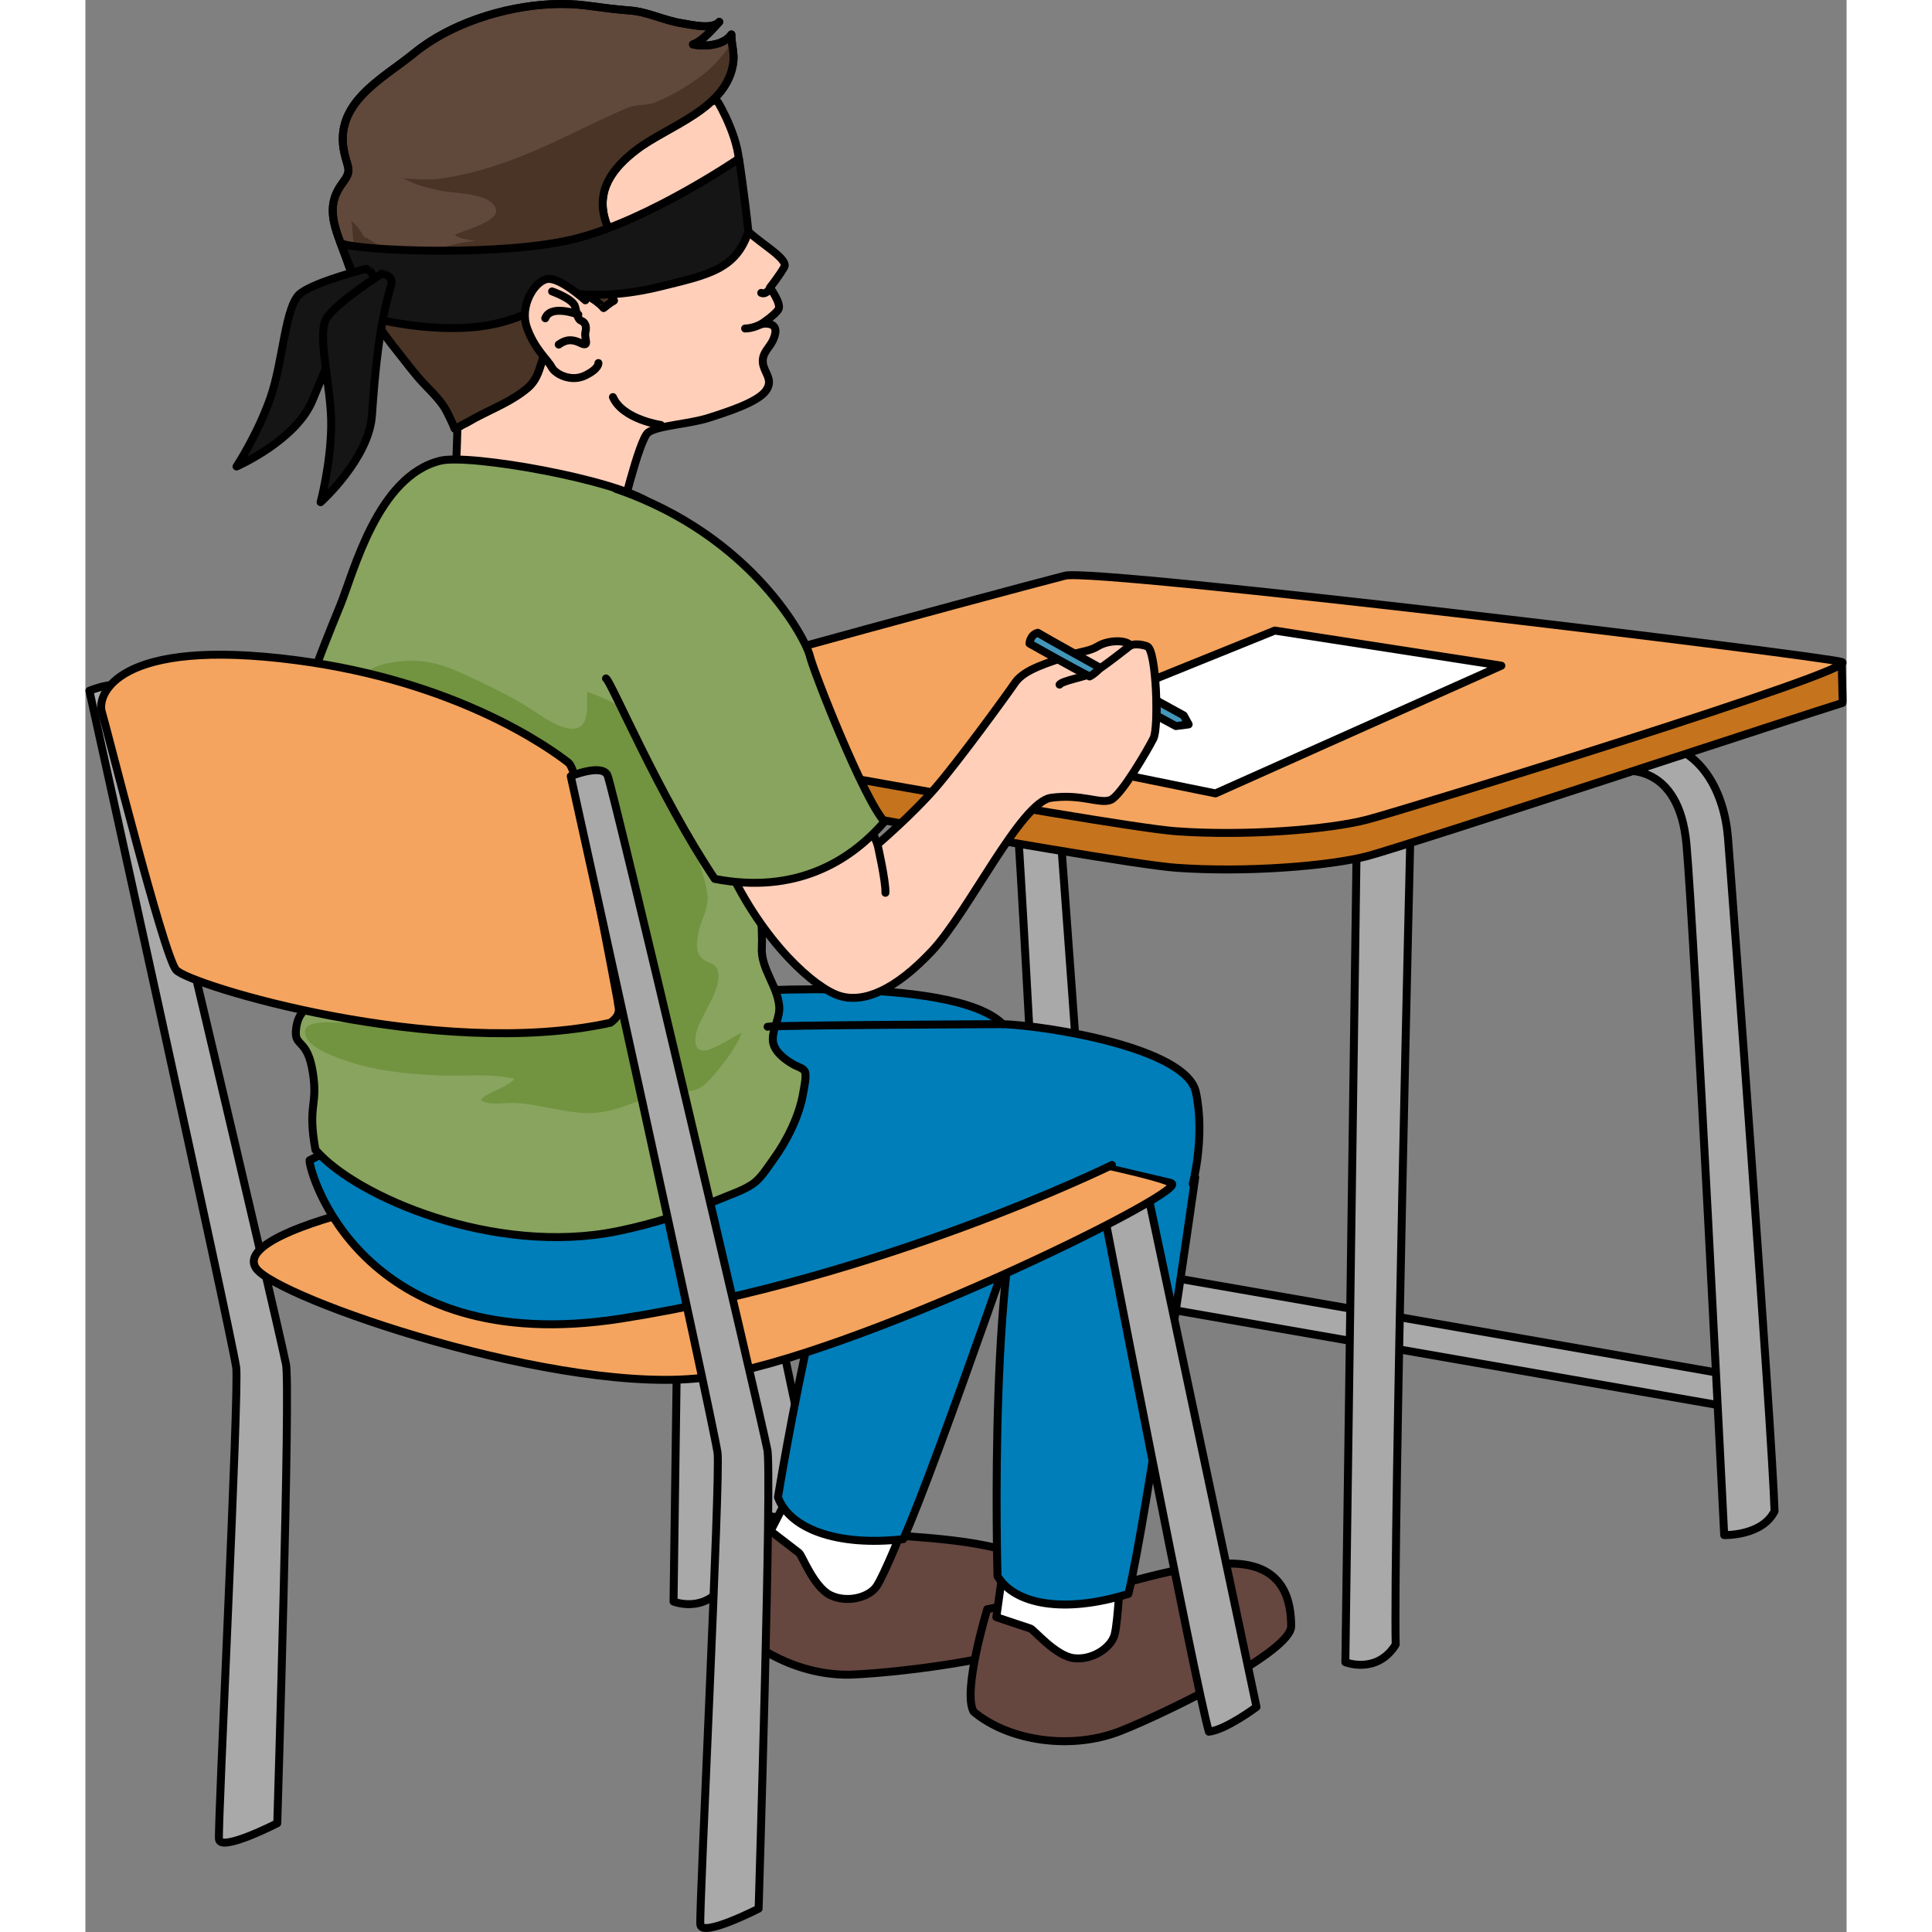
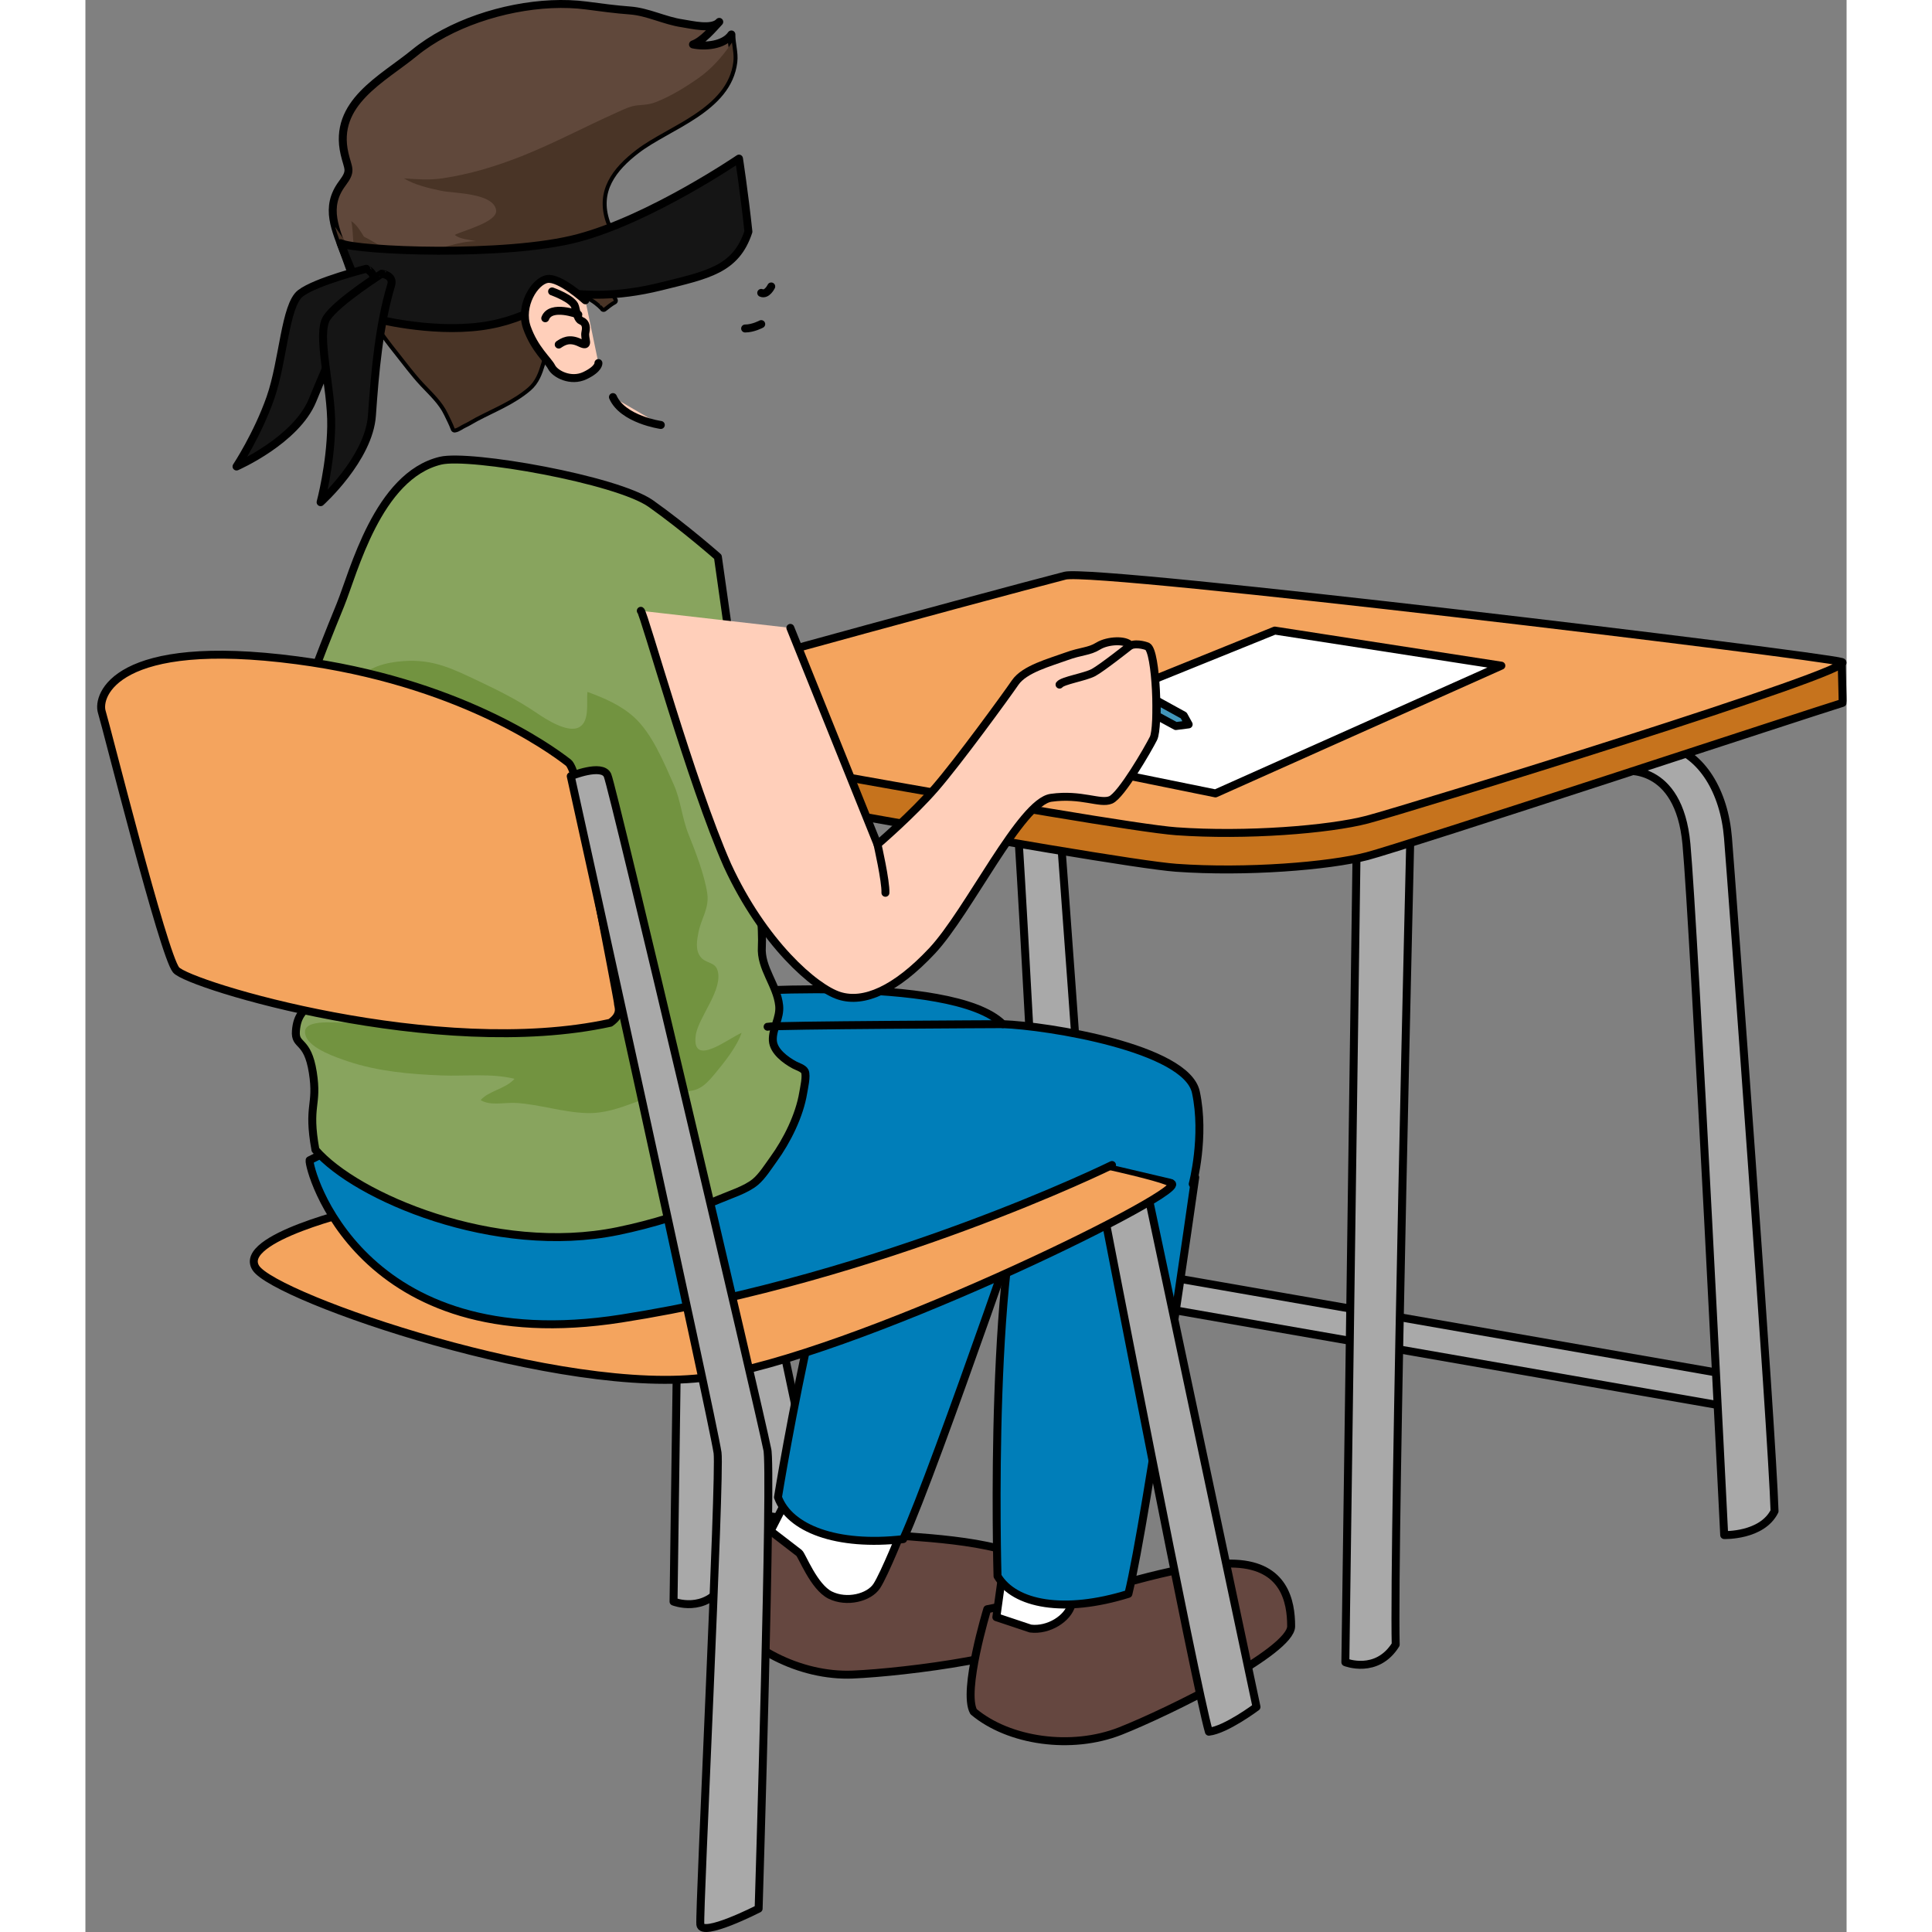
<svg xmlns="http://www.w3.org/2000/svg" version="1.1" id="Layer_1" width="800px" height="800px" viewBox="0 0 221.513 242.999" enable-background="new 0 0 221.513 242.999" xml:space="preserve">
  <rect x="0" y="0" width="221.513" height="242.999" fill="#808080" stroke="none" />
  <g>
    <g>
-       <path fill="#FFCFBA" stroke="#000000" stroke-linecap="round" stroke-linejoin="round" stroke-miterlimit="10" d="M79.465,12.709    c0.179,0.154,3.235,5.549,2.668,8.725c-0.566,3.178-0.481,6.086,1.255,7.703c1.736,1.621,5.055,3.465,4.506,4.455    c-0.547,0.99-1.795,2.588-1.795,2.588s1.474,2.02,1.073,2.717c-0.4,0.701-2.171,1.868-2.171,1.868s2.615-0.582,1.521,1.938    c-0.441,1.019-1.457,1.664-1.314,2.943c0.146,1.281,1.397,2.096,0.374,3.51c-1.023,1.416-4.737,2.623-7.206,3.408    c-2.467,0.785-6.419,0.963-7.593,1.828c-1.172,0.865-3.609,11.283-3.609,11.283l-20.71-3.723c0,0,1.094-19.273-0.361-21.695    c-1.455-2.424-4.967-8.738-4.845-11.047c0.122-2.303,1.505-7.498,3.056-9.396c1.552-1.898,9.051-9.414,9.795-9.186    C54.853,10.859,79.465,12.709,79.465,12.709z" />
      <path fill="#60483B" stroke="#000000" stroke-linecap="round" stroke-linejoin="round" stroke-miterlimit="10" d="M73.039,29.931    c-0.028,0.045,3.186-3.258,4.611-3.878c1.424-0.621,3.091-1.04,3.091-1.04s-2.475,1.604-3.211,2.073    C76.792,27.554,73.039,29.931,73.039,29.931z" />
      <path fill="#FFCFBA" stroke="#000000" stroke-linecap="round" stroke-linejoin="round" stroke-miterlimit="10" d="M75.438,31.946    c0.031-0.097,2.876-2.629,4.19-3.543" />
      <path fill="#FFFFFF" stroke="#000000" stroke-linecap="round" stroke-linejoin="round" stroke-miterlimit="10" d="M78.459,29.193    c0,0,0.946,1.194,0.508,2.227c-1.23,0.932-3.437,0.423-3.437,0.423S77.376,29.979,78.459,29.193z" />
      <path fill="#181818" stroke="#000000" stroke-linecap="round" stroke-linejoin="round" stroke-miterlimit="10" d="M78.332,29.288    c-0.153,0.116-0.317,0.249-0.488,0.394c-0.071,0.231-0.083,0.54-0.011,0.868c0.136,0.628,0.517,1.075,0.847,1.003    c0.241-0.053,0.387-0.361,0.401-0.766c-0.012-0.501-0.234-0.979-0.41-1.276C78.565,29.393,78.447,29.312,78.332,29.288z" />
      <path fill="#FFCFBA" stroke="#000000" stroke-linecap="round" stroke-linejoin="round" stroke-miterlimit="10" d="M85.001,40.765    c0,0-1.013,0.552-2.025,0.552" />
      <path fill="#60483B" stroke="#000000" stroke-linecap="round" stroke-linejoin="round" stroke-miterlimit="10" d="M45.12,4.189    c5.37-2.865,12.33-4.227,17.897-3.494c1.867,0.246,3.651,0.488,5.497,0.625c2.231,0.166,4.344,1.291,6.56,1.611    c1.101,0.16,3.749,0.848,4.649-0.18C78.928,3.6,77.655,5.15,76.417,5.59c1.49,0.322,3.879,0.123,4.833-1.256    c-0.021,1.152,0.384,2.279,0.243,3.447c-0.713,5.904-8.199,8.012-12.172,11.047c-3.008,2.297-5.213,5.137-3.849,9.135    c0.452,1.328,1.374,1.648,1.069,2.959c-0.53,2.273-1.402,4.779-0.075,6.889c-0.464,0.244-0.903,0.619-1.292,0.916    c0.053-0.039-2.576-2.762-4.189-1.299c-1.467,1.326-0.902,3.73-2.237,5.215c-1.583,1.76-1.192,4.49-3.087,6.107    c-1.962,1.676-4.342,2.59-6.592,3.783c-0.508,0.27-0.979,0.582-1.508,0.822c-0.335,0.15-0.783,0.508-1.121,0.543    c-0.227-0.646-0.588-1.32-0.882-1.938c-0.7-1.465-1.925-2.58-3.019-3.744c-1.191-1.27-2.222-2.686-3.307-4.043    c-1.615-2.02-3.119-4.137-4.323-6.43c-0.955-1.818-1.55-3.746-2.251-5.668c-1.16-3.182-2.641-5.955-0.346-9.016    c1.232-1.643,0.731-1.762,0.279-3.723c-1.48-6.41,4.788-9.4,8.799-12.691C42.5,5.738,43.759,4.916,45.12,4.189z" />
      <path fill="#493426" d="M77.085,9.836c-1.666,1.166-3.441,2.262-5.342,3.006c-0.804,0.314-1.438,0.332-2.267,0.404    c-0.955,0.084-1.796,0.525-2.662,0.914c-3.997,1.787-7.864,3.863-11.938,5.479c-3.252,1.289-6.51,2.271-9.958,2.789    c-1.666,0.25-3.2,0.119-4.849,0.008c1.346,0.834,3.236,1.26,4.773,1.58c1.453,0.301,6.555,0.242,6.818,2.445    c0.175,1.471-4.212,2.559-5.195,3.078c0.52,0.52,1.909,0.631,2.666,0.789c-3.016,0.043-5.796,1.752-8.879,1.619    c-2.189-0.096-3.43-1.307-5.224-2.184c-0.45-0.764-0.982-1.572-1.585-1.947c0.354,1.666,0,3.777,1.079,5.268    c-0.882-1.545-2.083-3.008-3.114-4.553c0.309,1.146,0.803,2.314,1.25,3.545c0.701,1.922,1.296,3.85,2.251,5.668    c1.204,2.293,2.708,4.41,4.323,6.43c1.085,1.357,2.115,2.773,3.307,4.043c1.094,1.164,2.318,2.279,3.019,3.744    c0.294,0.617,0.655,1.291,0.882,1.938c0.338-0.035,0.786-0.393,1.121-0.543c0.529-0.24,1-0.553,1.508-0.822    c2.25-1.193,4.63-2.107,6.592-3.783c1.895-1.617,1.504-4.348,3.087-6.107c1.335-1.484,0.771-3.889,2.237-5.215    c1.613-1.463,4.242,1.26,4.189,1.299c0.389-0.297,0.828-0.672,1.292-0.916c-1.327-2.109-0.455-4.615,0.075-6.889    c0.305-1.311-0.617-1.631-1.069-2.959c-1.364-3.998,0.841-6.838,3.849-9.135c3.973-3.035,11.459-5.143,12.172-11.047    c0.1-0.824-0.07-1.627-0.173-2.432C80.163,7.068,78.793,8.643,77.085,9.836z M35.231,30.109c0.133,0.207,0.258,0.42,0.367,0.637    C35.485,30.557,35.362,30.338,35.231,30.109z" />
-       <path fill="none" stroke="#000000" stroke-linecap="round" stroke-linejoin="round" stroke-miterlimit="10" d="M45.12,4.189    c5.37-2.865,12.33-4.227,17.897-3.494c1.867,0.246,3.651,0.488,5.497,0.625c2.231,0.166,4.344,1.291,6.56,1.611    c1.101,0.16,3.749,0.848,4.649-0.18C78.928,3.6,77.655,5.15,76.417,5.59c1.49,0.322,3.879,0.123,4.833-1.256    c-0.021,1.152,0.384,2.279,0.243,3.447c-0.713,5.904-8.199,8.012-12.172,11.047c-3.008,2.297-5.213,5.137-3.849,9.135    c0.452,1.328,1.374,1.648,1.069,2.959c-0.53,2.273-1.402,4.779-0.075,6.889c-0.464,0.244-0.903,0.619-1.292,0.916    c0.053-0.039-2.576-2.762-4.189-1.299c-1.467,1.326-0.902,3.73-2.237,5.215c-1.583,1.76-1.192,4.49-3.087,6.107    c-1.962,1.676-4.342,2.59-6.592,3.783c-0.508,0.27-0.979,0.582-1.508,0.822c-0.335,0.15-0.783,0.508-1.121,0.543    c-0.227-0.646-0.588-1.32-0.882-1.938c-0.7-1.465-1.925-2.58-3.019-3.744c-1.191-1.27-2.222-2.686-3.307-4.043    c-1.615-2.02-3.119-4.137-4.323-6.43c-0.955-1.818-1.55-3.746-2.251-5.668c-1.16-3.182-2.641-5.955-0.346-9.016    c1.232-1.643,0.731-1.762,0.279-3.723c-1.48-6.41,4.788-9.4,8.799-12.691C42.5,5.738,43.759,4.916,45.12,4.189z" />
      <path fill="#151515" stroke="#000000" stroke-linecap="round" stroke-linejoin="round" stroke-miterlimit="10" d="M82.204,19.948    c0,0-11.071,7.545-20.208,9.983s-27.904,1.622-29.898,0.656c1.515,4.152,4.141,9.441,4.141,9.441s7.058,1.877,13.543,1.012    s9.801-4.295,11.263-4.147s5.447,0.596,11.328-0.864s9.445-2.102,11.016-6.893C82.869,24.235,82.204,19.948,82.204,19.948z" />
      <path fill="#151515" stroke="#000000" stroke-linecap="round" stroke-linejoin="round" stroke-miterlimit="10" d="M36.012,35.541    C33,39.836,30.64,45.275,28.567,50.34c-2.071,5.064-9.561,8.335-9.561,8.335s2.64-3.999,4.264-8.641    c1.624-4.641,1.832-11.639,3.778-13.14c1.945-1.502,8.279-3.088,8.279-3.088S36.761,34.471,36.012,35.541z" />
      <path fill="#151515" stroke="#000000" stroke-linecap="round" stroke-linejoin="round" stroke-miterlimit="10" d="M38.456,35.858    c-1.51,5.023-2.042,10.93-2.417,16.388c-0.376,5.459-6.458,10.917-6.458,10.917s1.25-4.625,1.333-9.542    c0.083-4.916-1.917-11.625-0.542-13.662s6.89-5.532,6.89-5.532S38.832,34.607,38.456,35.858z" />
      <path fill="#FFCFBA" stroke="#000000" stroke-linecap="round" stroke-linejoin="round" stroke-miterlimit="10" d="M62.882,37.771    c0,0-3.228-2.941-4.799-2.678c-1.572,0.262-3.525,3.365-2.555,6.105c0.97,2.738,2.662,4.1,3.104,4.969    c0.439,0.871,2.418,1.928,4.207,1.07c1.788-0.857,1.684-1.574,1.684-1.574" />
      <path fill="#FFCFBA" stroke="#000000" stroke-linecap="round" stroke-linejoin="round" stroke-miterlimit="10" d="M58.698,36.654    c0,0,2.646,0.93,2.889,1.914c0.242,0.98,0.357,1.613,0.775,1.777s0.725,0.568,0.529,1.434c-0.197,0.867,0.65,1.982-0.701,1.33    c-1.353-0.652-2.116-0.133-2.659,0.227" />
      <path fill="#FFCFBA" stroke="#000000" stroke-linecap="round" stroke-linejoin="round" stroke-miterlimit="10" d="M61.996,39.566    c0,0-3.474-1.34-4.159,0.463" />
      <path fill="#FFCFBA" stroke="#000000" stroke-linecap="round" stroke-linejoin="round" stroke-miterlimit="10" d="M72.372,53.451    c0,0-4.782-0.68-6.023-3.506" />
      <path fill="#FFCFBA" stroke="#000000" stroke-linecap="round" stroke-linejoin="round" stroke-miterlimit="10" d="M86.259,36.029    c0,0-0.539,1.123-1.258,0.809" />
    </g>
    <path fill="#A9A9A9" stroke="#000000" stroke-linecap="round" stroke-linejoin="round" stroke-miterlimit="10" d="M75.396,98.382   L73.972,201.44c0,0,3.957,1.582,6.332-2.217c-0.316-12.506,1.9-104.641,1.9-103.691" />
    <path fill="#A9A9A9" stroke="#000000" stroke-linecap="round" stroke-linejoin="round" stroke-miterlimit="10" d="M81.875,141.804   l13.659,64.462c0,0-3.835,2.877-5.991,3.115c-1.677-5.753-13.18-65.183-13.18-65.183L81.875,141.804z" />
    <path fill="#654740" stroke="#000000" stroke-linecap="round" stroke-linejoin="round" stroke-miterlimit="10" d="M85.717,190.654   c0,0-6.357,8.701-5.852,11.605c2.969,4.973,10.031,8.639,16.645,8.361c6.613-0.279,23.572-2.416,24.605-5.393   c1.035-2.975,1.68-7.449-4.041-9.74s-16.813-2.205-18.301-2.721C97.287,192.25,85.717,190.654,85.717,190.654z" />
    <path fill="#FFFFFF" stroke="#000000" stroke-linecap="round" stroke-linejoin="round" stroke-miterlimit="10" d="M88.545,187.928   l-2.369,4.633c0,0,3.229,2.486,3.588,2.764c0.357,0.275,1.846,4.279,3.916,5.301c2.07,1.023,4.885,0.334,5.855-1.148   c0.969-1.48,3.26-7.201,3.26-7.201l-8.078-5.535" />
    <path fill="#654740" stroke="#000000" stroke-linecap="round" stroke-linejoin="round" stroke-miterlimit="10" d="M113.429,202.399   c0,0-3.15,10.308-1.719,12.886c4.438,3.723,12.312,4.867,18.467,2.434c6.156-2.434,21.475-10.021,21.475-13.171   c0-3.15-0.859-7.588-7.016-7.875c-6.155-0.285-16.605,3.438-18.18,3.438C124.881,200.11,113.429,202.399,113.429,202.399z" />
-     <path fill="#FFFFFF" stroke="#000000" stroke-linecap="round" stroke-linejoin="round" stroke-miterlimit="10" d="M115.289,198.249   l-0.716,5.152c0,0,3.865,1.29,4.295,1.433c0.43,0.145,3.149,3.438,5.439,3.723c2.291,0.287,4.725-1.289,5.154-3.006   c0.43-1.72,0.715-7.874,0.715-7.874l-9.447-2.578" />
+     <path fill="#FFFFFF" stroke="#000000" stroke-linecap="round" stroke-linejoin="round" stroke-miterlimit="10" d="M115.289,198.249   l-0.716,5.152c0,0,3.865,1.29,4.295,1.433c2.291,0.287,4.725-1.289,5.154-3.006   c0.43-1.72,0.715-7.874,0.715-7.874l-9.447-2.578" />
    <path fill="#007EB9" stroke="#000000" stroke-linecap="round" stroke-linejoin="round" stroke-miterlimit="10" d="M120.925,143.698   c0,0-14,40.996-18.066,49.889c-8.392,0.955-14.311-1.35-15.752-5.273c0,0,6.837-42.578,14.525-51.621" />
    <path fill="#A9A9A9" stroke="#000000" stroke-linecap="round" stroke-linejoin="round" stroke-miterlimit="10" d="M108.956,89.359   c0,0,6.967-1.109,7.916,9.181c0.949,10.289,4.75,86.91,4.75,86.91s4.749,0.16,6.332-3.008c-0.316-10.131-5.383-78.838-5.857-84.695   c-0.475-5.856-3.324-10.446-7.44-11.556C109.591,86.826,108.956,89.359,108.956,89.359z" />
    <path fill="#A9A9A9" stroke="#000000" stroke-linecap="round" stroke-linejoin="round" stroke-miterlimit="10" d="M208.174,177.185   c-0.115,0-0.23-0.01-0.348-0.031l-84.239-14.701c-1.088-0.189-1.815-1.227-1.625-2.314c0.189-1.088,1.227-1.818,2.314-1.625   l84.239,14.701c1.088,0.189,1.815,1.227,1.625,2.314C209.971,176.501,209.127,177.185,208.174,177.185z" />
    <path fill="none" stroke="#000000" stroke-linecap="round" stroke-linejoin="round" stroke-miterlimit="10" d="M120.13,187.411" />
    <path fill="#A9A9A9" stroke="#000000" stroke-linecap="round" stroke-linejoin="round" stroke-miterlimit="10" d="M159.895,106.007   l-1.425,103.06c0,0,3.958,1.582,6.332-2.217c-0.316-12.507,1.899-104.644,1.899-103.692" />
    <path fill="#A9A9A9" stroke="#000000" stroke-linecap="round" stroke-linejoin="round" stroke-miterlimit="10" d="M193.455,96.981   c0,0,6.965-1.107,7.915,9.182c0.95,10.291,4.749,86.912,4.749,86.912s4.75,0.158,6.333-3.008   c-0.316-10.133-5.382-78.838-5.857-84.695s-3.324-10.449-7.44-11.556C194.088,94.448,193.455,96.981,193.455,96.981z" />
    <path fill="#C6731D" stroke="#000000" stroke-linecap="round" stroke-linejoin="round" stroke-miterlimit="10" d="M123.217,76.998   c3.397-0.871,78.81,3.863,97.695,6.471c-0.035-0.021,0.136,4.811,0.094,4.938c-3.671,1.115-54.995,18.026-59.797,19.278   c-4.801,1.252-15.238,2.086-24.006,1.461c-8.768-0.627-77.864-13.359-79.325-13.777c-0.299-0.086,0.173-4.921,0.24-4.685   C58.608,91.244,116.741,78.66,123.217,76.998z" />
    <path fill="#007EB9" stroke="#000000" stroke-linecap="round" stroke-linejoin="round" stroke-miterlimit="10" d="M139.589,148.079   c0,0-6.077,42.893-8.407,52.391c-8.064,2.508-14.311,1.352-16.461-2.232c0,0-1.255-43.105,4.604-53.428" />
    <path fill="#F4A45E" stroke="#000000" stroke-linecap="round" stroke-linejoin="round" stroke-miterlimit="10" d="M123.217,72.406   c3.862-0.99,94.981,10.02,97.695,10.854c2.714,0.836-54.901,18.579-59.703,19.831c-4.801,1.252-15.238,2.088-24.006,1.461   c-8.768-0.625-77.864-13.358-79.325-13.776S115.075,74.494,123.217,72.406z" />
    <path fill="#A9A9A9" stroke="#000000" stroke-linecap="round" stroke-linejoin="round" stroke-miterlimit="10" d="M133.637,150.229   l13.659,64.464c0,0-3.835,2.875-5.991,3.115c-1.677-5.752-13.18-65.183-13.18-65.183L133.637,150.229z" />
-     <path fill="#A9A9A9" stroke="#000000" stroke-linecap="round" stroke-linejoin="round" stroke-miterlimit="10" d="M0.5,86.881   c0,0,3.926-1.615,4.618-0.115c0.693,1.502,19.055,79.562,20.094,84.757c0.641,1.875-1.08,57.8-1.08,57.8s-7.168,3.668-7.334,2   c-0.166-1.666,2.551-56.513,2.167-59.335C18.298,167.487,0.5,86.881,0.5,86.881z" />
    <path fill="#F4A45E" stroke="#000000" stroke-linecap="round" stroke-linejoin="round" stroke-miterlimit="10" d="M34.567,152.104   c0,0-15.526,3.582-13.138,7.365c2.389,3.781,38.816,16.322,56.931,13.734c18.115-2.588,59.121-22.693,58.325-24.285   s-49.964-10.551-50.96-10.75C84.731,137.97,34.567,152.104,34.567,152.104z" />
    <path fill="#007EB9" stroke="#000000" stroke-linecap="round" stroke-linejoin="round" stroke-miterlimit="10" d="M129.121,146.53   c0,0-28.665,14.133-61.708,19.309c-33.045,5.176-39.414-18.912-39.216-19.906c0,0,24.286-12.344,28.067-12.541   c3.783-0.199,20.703-8.162,21.896-8.361c1.195-0.199,30.854-2.588,37.225,3.783c5.574,0.199,23.092,2.984,24.285,8.559   c1.195,5.574-0.397,11.547-0.397,11.547" />
    <path fill="#88A45E" stroke="#000000" stroke-linecap="round" stroke-linejoin="round" stroke-miterlimit="10" d="M83.316,96.661   c0,0,2.012,18.674,1.764,22.434c-0.178,2.689,1.911,4.785,2.178,7.383c0.161,1.564-0.881,2.918-0.794,4.404   c0.08,1.34,1.58,2.457,2.729,3.074c0.339,0.182,1.118,0.418,1.292,0.799c0.256,0.561-0.111,2.123-0.201,2.682   c-0.464,2.854-2.038,6.035-3.748,8.383c-0.657,0.902-1.415,2.127-2.285,2.85c-1.174,0.977-3.193,1.596-4.623,2.209   c-4.046,1.734-8.302,3.066-12.672,3.965c-15.504,3.188-32.986-4.342-38.026-10.23c-1.028-5.709,0.345-5.473-0.33-9.738   c-0.674-4.266-2.279-3.162-2.126-5.209c0.152-2.047,1.024-2.416,1.592-3.354c0.566-0.939,0.918-7.621,0.621-9.4   s-1.422-23.235-1.632-25.521c-0.21-2.283,2.056-8.053,5.022-15.326c1.649-4.045,4.678-16.234,12.59-18.123   c3.686-0.881,22.184,2.371,26.465,5.408c4.282,3.037,8.416,6.686,8.416,6.686L83.316,96.661z" />
    <path fill="#729340" d="M42.122,127.364c-3.114,0.621-5.914,1.154-9.156,1.268c-1.64,0.057-6.141-0.605-5.227,1.736   c0.613,1.572,3.961,2.682,5.318,3.137c3.746,1.256,7.83,1.609,11.755,1.76c3.044,0.117,6.214-0.301,9.161,0.424   c-1.135,1.283-3.27,1.506-4.26,2.682c1.252,0.752,3.031,0.264,4.449,0.352c3,0.186,5.869,1.18,8.888,1.275   c4.36,0.137,7.722-2.76,11.912-2.715c1.96,0.021,2.765-0.482,4.154-2.162c1.218-1.469,2.82-3.461,3.413-5.211   c-1.602,0.654-6.27,4.441-5.771,0.355c0.279-2.291,3.586-5.881,2.713-8.318c-0.348-0.971-1.505-0.775-2.127-1.621   c-0.66-0.896-0.428-2.107-0.225-3.109c0.348-1.727,1.361-2.98,1.095-4.838c-0.329-2.287-1.475-5.252-2.354-7.438   c-0.812-2.016-0.988-4.301-1.844-6.221c-1.287-2.885-2.736-6.452-5.012-8.519c-1.666-1.514-3.774-2.416-5.863-3.176   c-0.142,1.271,0.324,3.656-1.014,4.428c-1.434,0.828-4.257-1.021-5.393-1.795c-2.35-1.596-4.662-2.756-7.217-3.963   c-3.269-1.545-5.746-2.822-9.513-2.545c-2.315,0.172-4.475,0.74-6.013,2.572c-1.086,1.297-1.56,2.926-2.807,4.107   c-0.906,0.859-1.73,1.166-2.316,2.369c-1.457,2.993,0.164,6.312,0.982,9.222c1.301,4.627,1.805,9.43,1.805,14.215" />
    <path fill="none" stroke="#000000" stroke-linecap="round" stroke-linejoin="round" stroke-miterlimit="10" d="M115.386,128.813   c0,0-28.985,0.127-29.582,0.326" />
    <path fill="#F4A45E" stroke="#000000" stroke-linecap="round" stroke-linejoin="round" stroke-miterlimit="10" d="M61.446,97.319   c0,0-0.353-1.123-0.699-1.393c-2.516-1.964-14.113-10.231-34.148-12.876c-22.797-3.008-25.171,4.432-24.537,6.49   c0.633,2.059,7.757,30.554,9.34,32.452c1.583,1.9,32.928,11.4,54.616,6.65c1.583-1.109,0.95-2.059,0.95-2.533   S61.446,97.319,61.446,97.319z" />
    <path fill="#A9A9A9" stroke="#000000" stroke-linecap="round" stroke-linejoin="round" stroke-miterlimit="10" d="M61.044,97.622   c0,0,3.926-1.615,4.619-0.115c0.692,1.502,19.053,79.563,20.092,84.758c0.642,1.875-1.08,57.8-1.08,57.8s-7.166,3.668-7.333,2   c-0.167-1.666,2.55-56.513,2.167-59.335C78.842,178.229,61.044,97.622,61.044,97.622z" />
    <polygon fill="#FFFFFF" stroke="#000000" stroke-linecap="round" stroke-linejoin="round" stroke-miterlimit="10" points="   149.595,79.311 178.091,83.725 142.134,99.792 113.397,93.951  " />
    <g>
      <path fill="#FFCFBA" stroke="#000000" stroke-linecap="round" stroke-linejoin="round" stroke-miterlimit="10" d="M69.854,76.824    c0.419,0.305,6.3,21.616,10.901,32.032c4.51,9.773,11.012,15.432,14.08,16.395s7.029-0.732,11.644-5.645    c4.614-4.914,11.165-18.729,14.978-19.262c3.813-0.535,6.166,0.83,7.502,0.264c1.335-0.568,4.682-6.356,5.377-7.737    c0.694-1.379,0.381-10.963-0.762-11.563c0,0-1.194-0.49-2.139-0.129c-0.547-0.752-2.84-0.66-4.043,0.076    c-1.203,0.738-2.078,0.59-4.078,1.324c-1.998,0.734-5.207,1.566-6.376,3.277c-1.169,1.707-7.126,9.882-10.023,13.233    c-2.896,3.35-7.288,7.109-7.288,7.109L88.664,78.973" />
      <path fill="none" stroke="#000000" stroke-linecap="round" stroke-linejoin="round" stroke-miterlimit="10" d="M99.626,106.2    c0,0,1.057,4.629,0.996,6.092" />
      <path fill="none" stroke="#000000" stroke-linecap="round" stroke-linejoin="round" stroke-miterlimit="10" d="M131.435,81.18    c0,0-3.581,2.84-4.643,3.41c-1.061,0.568-3.895,1.004-4.27,1.516" />
      <polygon fill="#4296BA" stroke="#000000" stroke-linecap="round" stroke-linejoin="round" stroke-miterlimit="10" points="    134.755,88.121 138.138,89.982 138.763,91.113 137.148,91.32 134.737,90.012   " />
-       <path fill="#4296BA" stroke="#000000" stroke-linecap="round" stroke-linejoin="round" stroke-miterlimit="10" d="M127.677,83.953    c0,0-0.649,0.758-1.373,1.129c-1.966-0.977-7.564-4.145-7.564-4.145s0.067-1.096,1.045-1.35c0.91,0.561,7.65,4.299,7.65,4.299" />
    </g>
-     <path fill="#88A45E" stroke="#000000" stroke-linecap="round" stroke-linejoin="round" stroke-miterlimit="10" d="M65.48,85.332   c0.635,0.342,6.682,14.78,13.675,25.212c10.088,1.947,16.978-2.129,21.348-7.203c-2.669-2.953-8.953-18.976-9.4-20.884   c-0.446-1.908-7.131-15.068-24.373-20.967" />
  </g>
</svg>